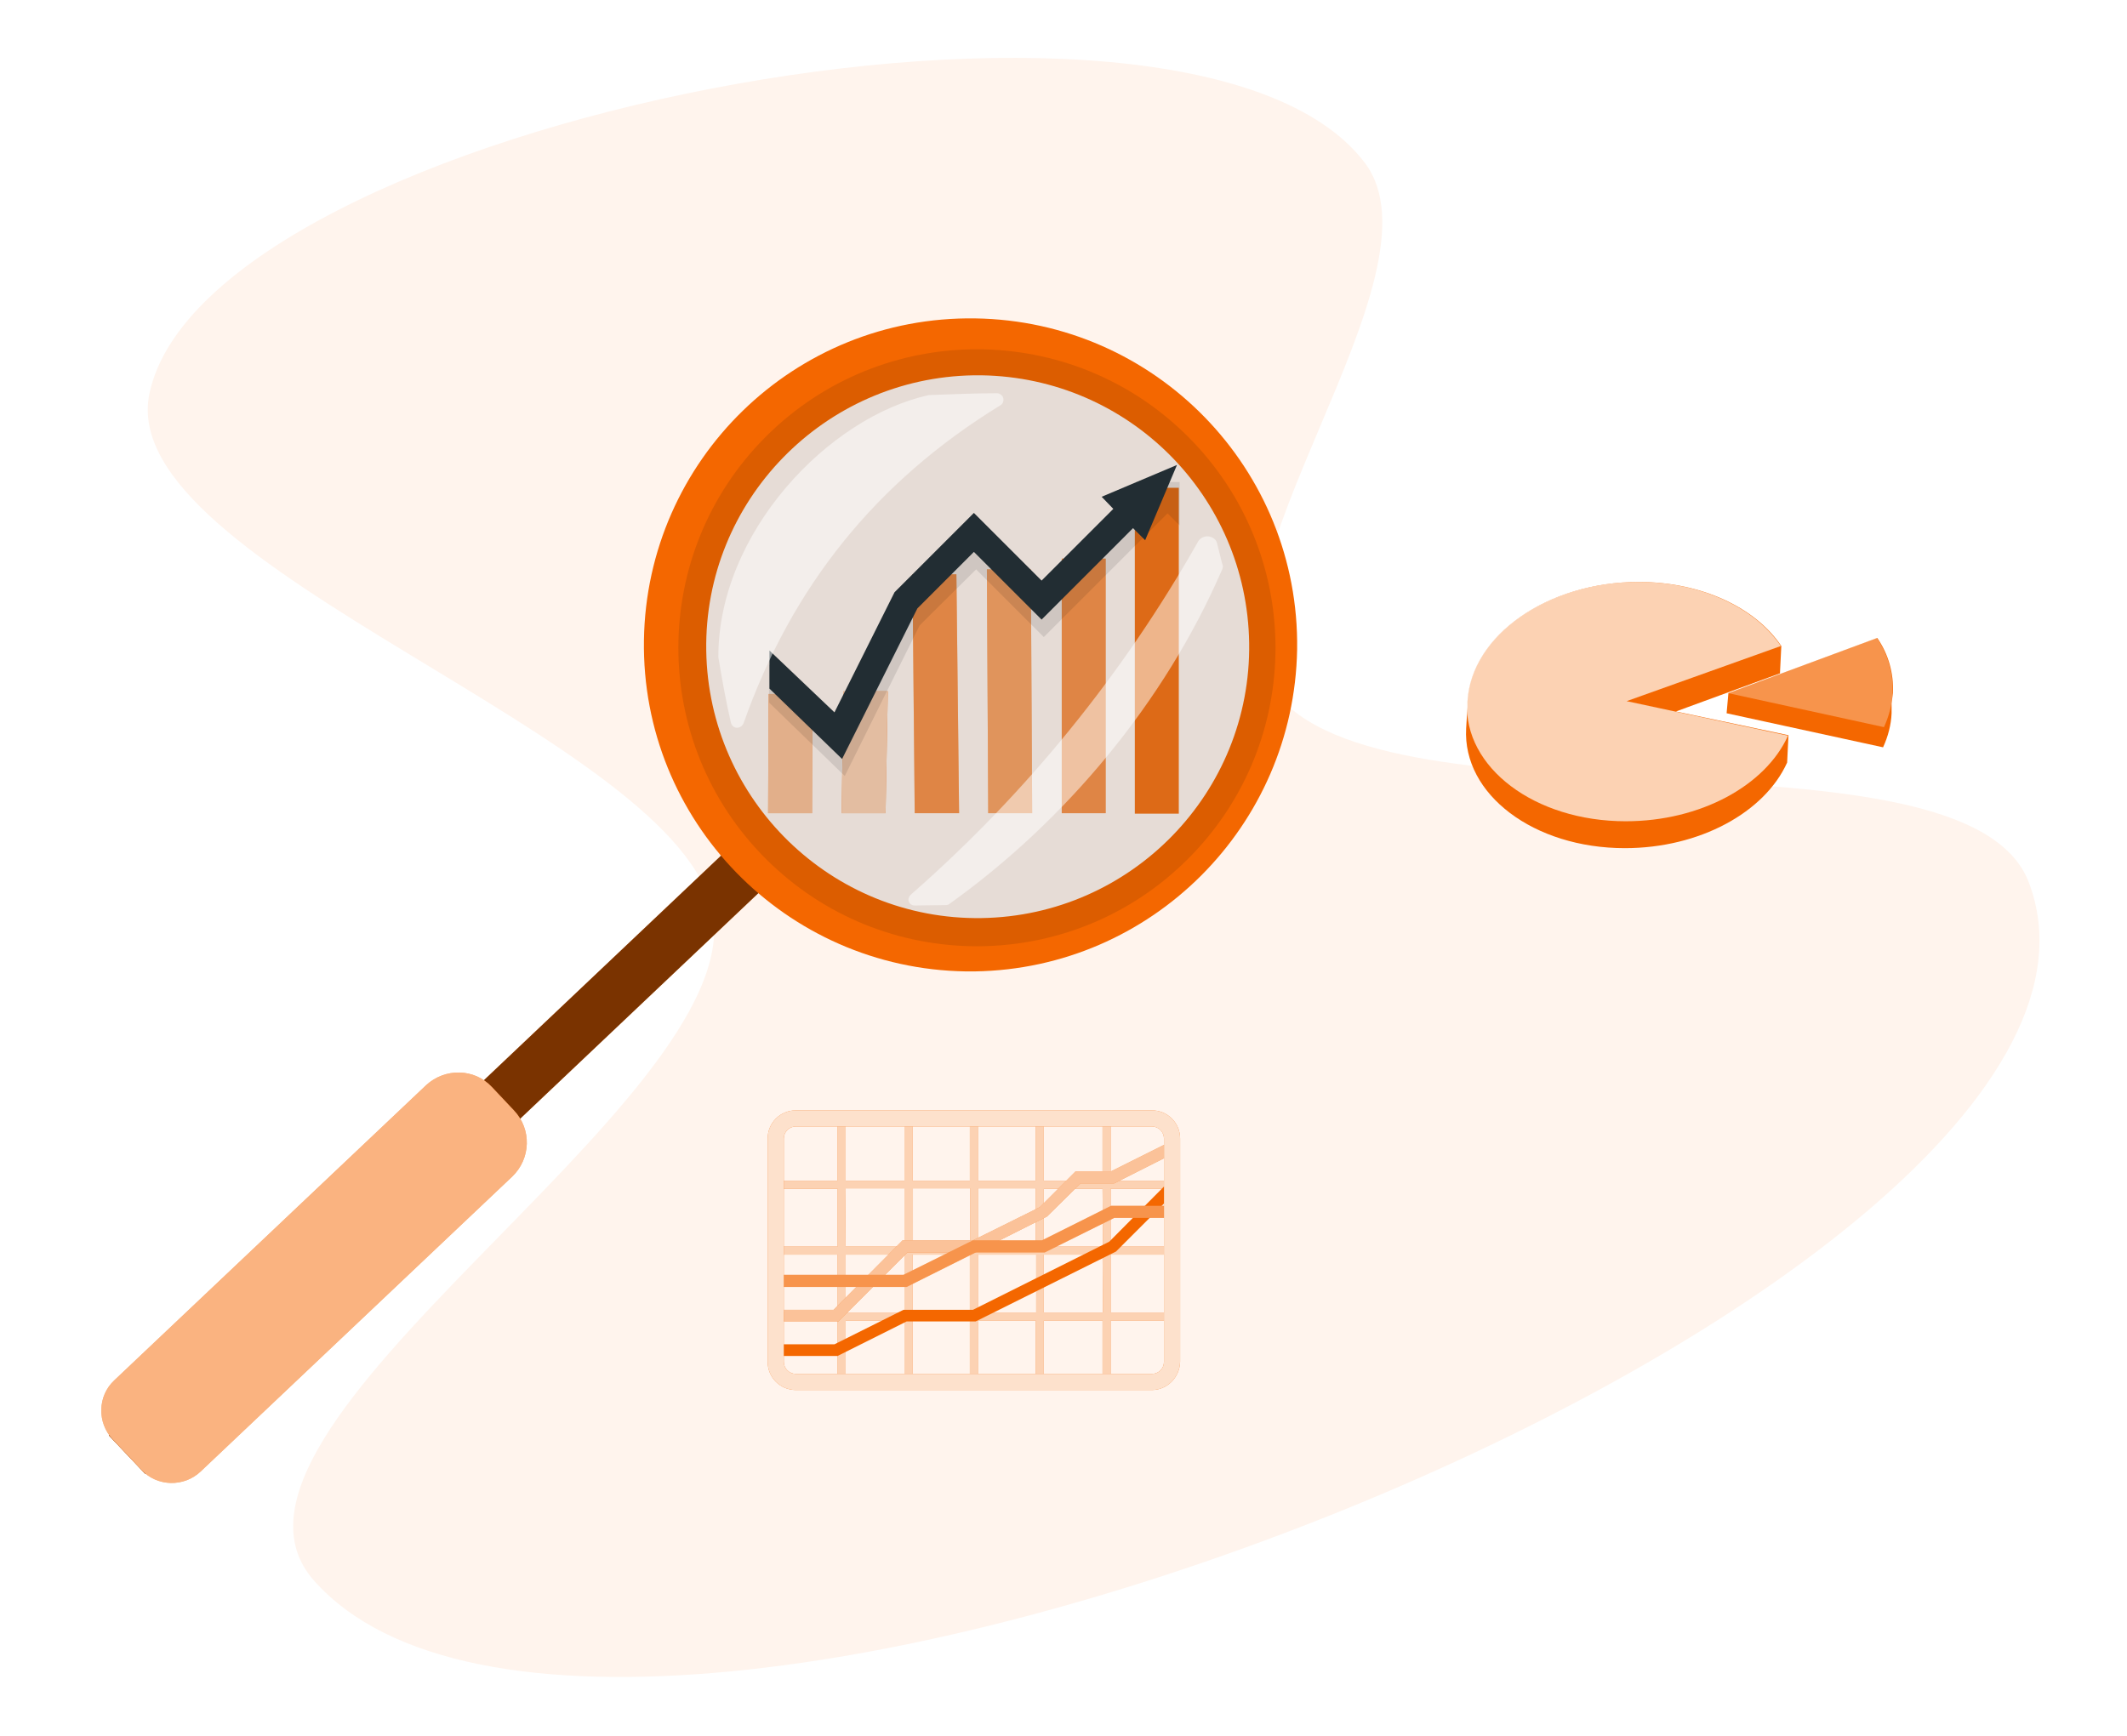
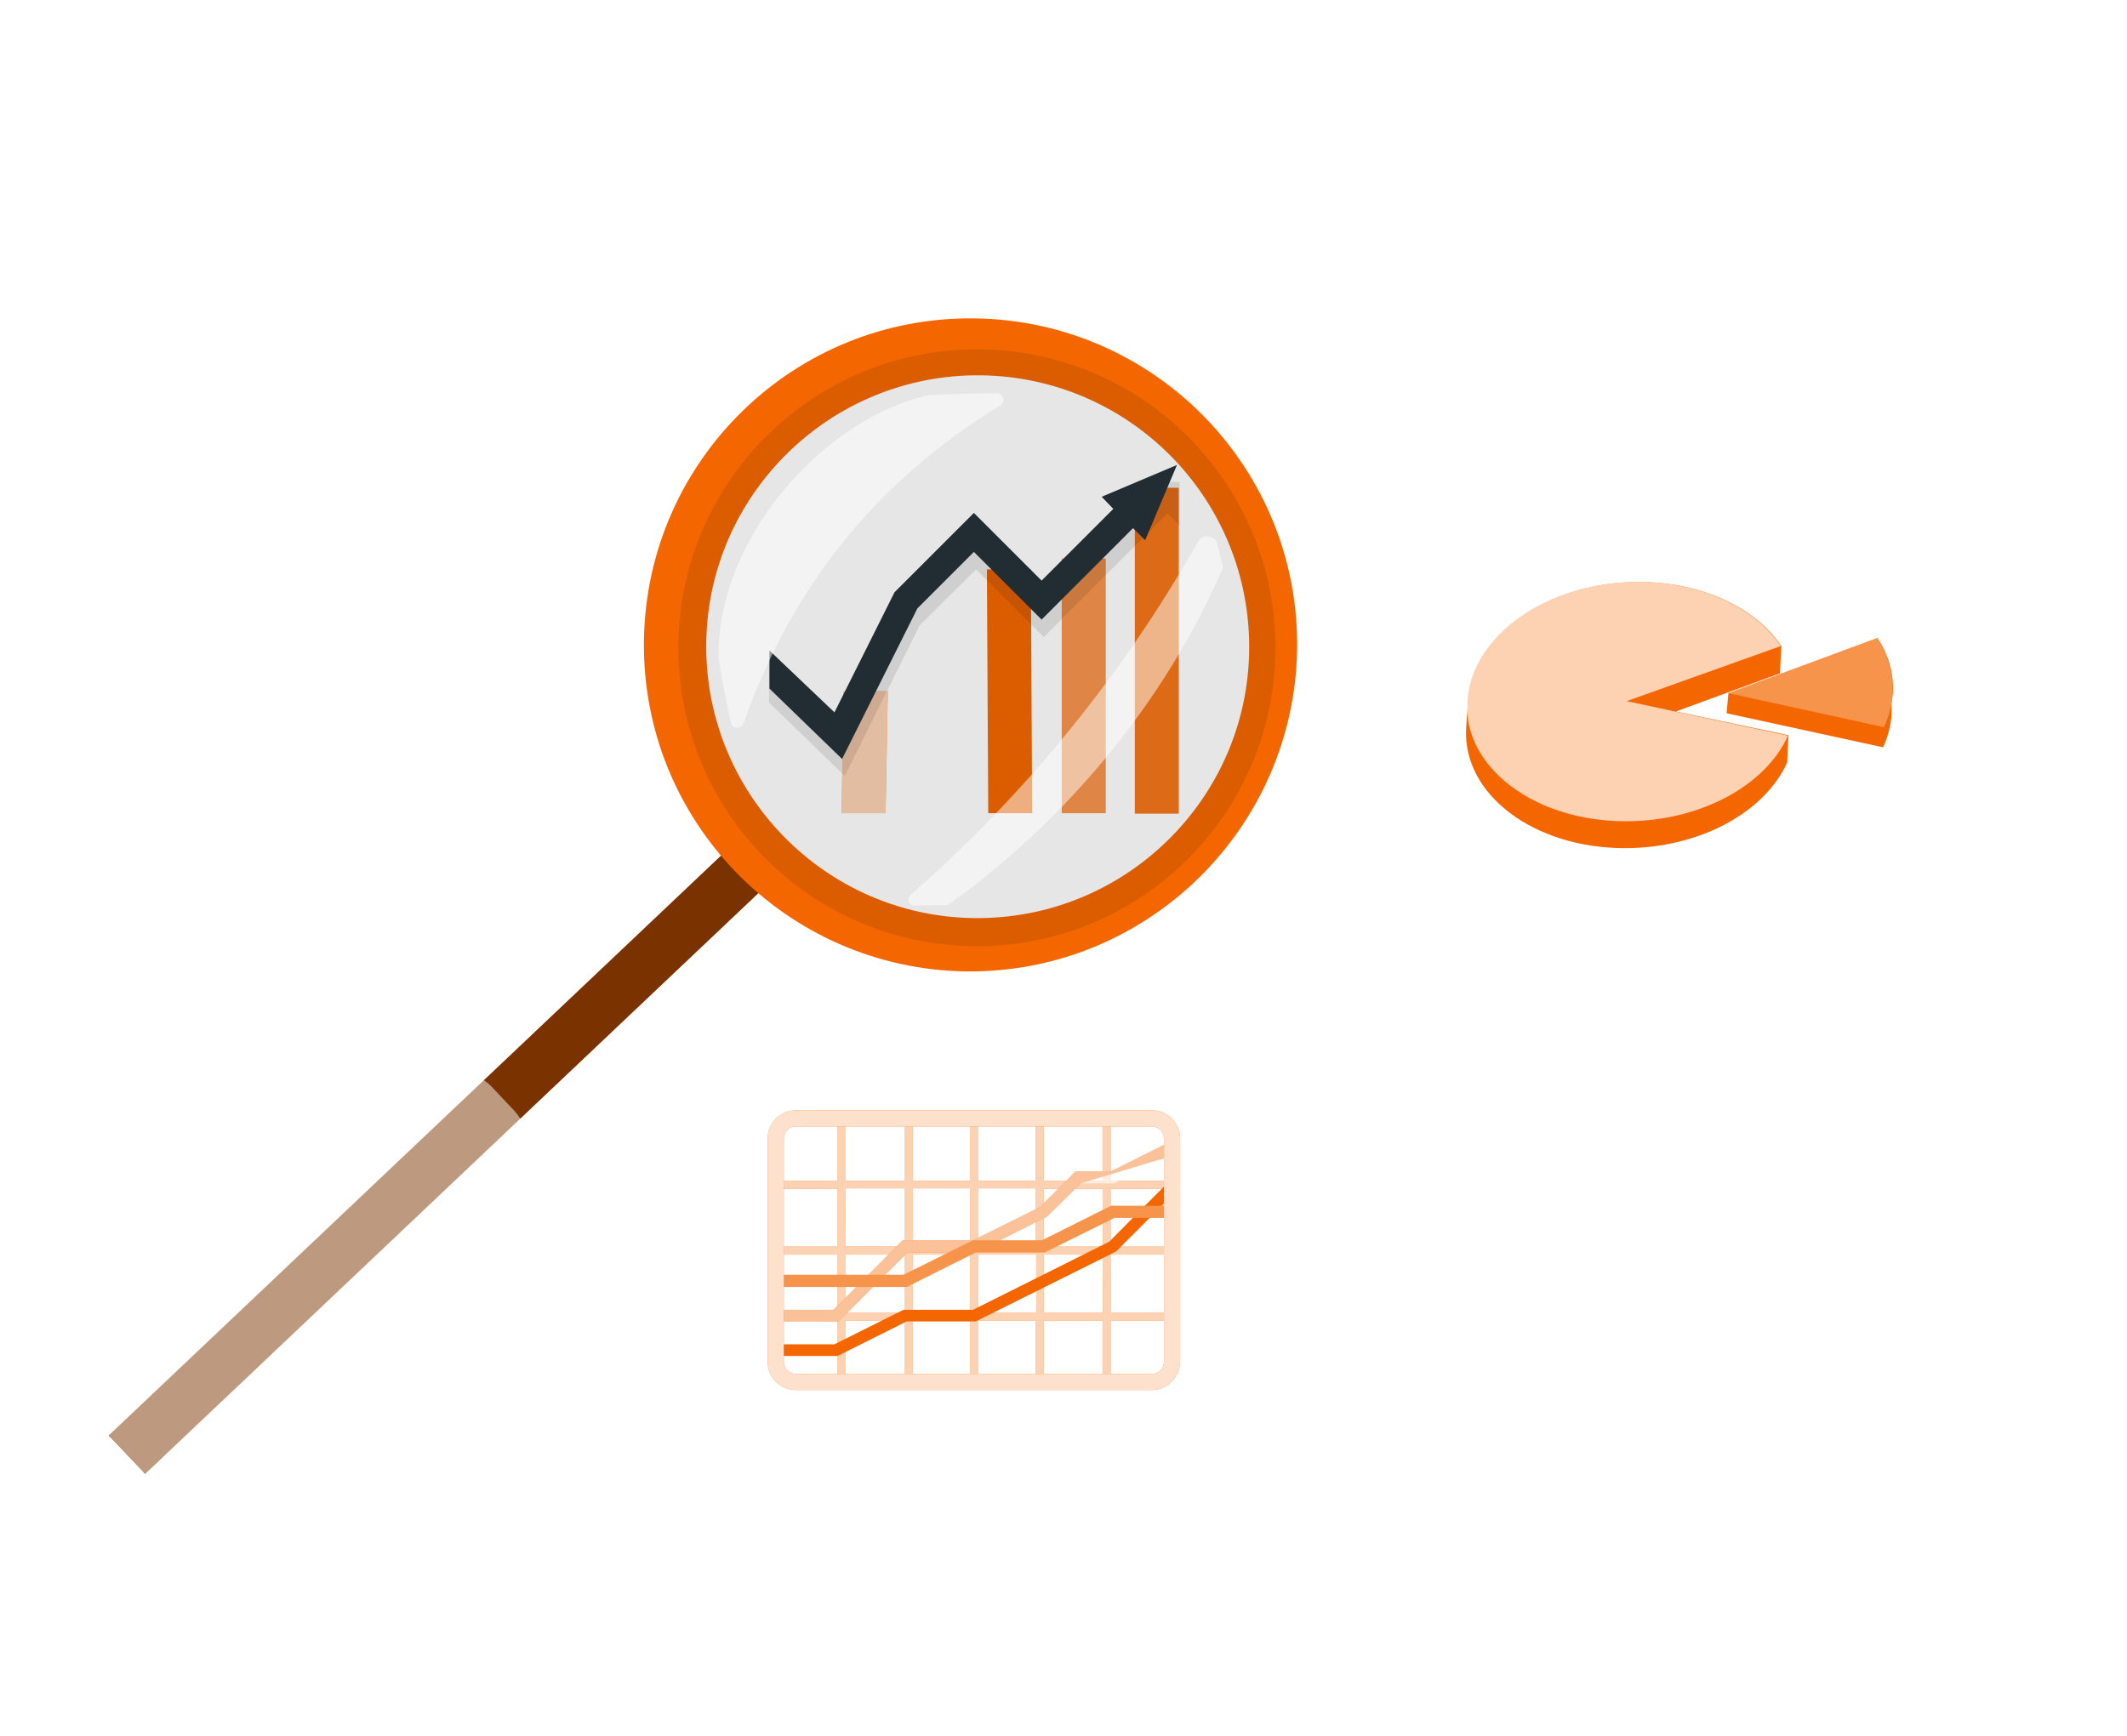
<svg xmlns="http://www.w3.org/2000/svg" width="294" height="240" viewBox="0 0 294 240" fill="none">
  <rect width="294" height="240" fill="white" />
-   <path d="M20.656 54.417C28.533 16.826 164.127 -9.842 188.642 22.5C200.458 38.104 164.61 79.667 176.104 95.483C190.973 115.91 271.751 99.1 280.432 122.009C301.732 178.112 84.876 265.35 43.402 218.539C24.755 197.474 102.961 152.578 98.54 126.336C94.441 101.866 15.592 78.461 20.656 54.417Z" fill="#FFF4ED" />
  <path d="M247.208 101.651L231.655 98.367L246.031 93.1L246.217 89.32C242.685 84.053 235.249 80.459 226.511 80.459C213.932 80.459 203.336 87.833 202.84 97.004C202.84 97.252 202.84 97.561 202.84 97.747C202.84 97.933 202.654 100.474 202.654 100.722C202.158 109.831 212.011 117.267 224.59 117.267C234.939 117.267 243.924 112.31 247.023 105.431L247.208 101.651Z" fill="#F46700" />
  <path opacity="0.7" d="M224.838 96.942L246.155 89.32C242.623 84.053 235.187 80.459 226.449 80.459C213.87 80.459 203.274 87.833 202.778 97.004C202.282 106.113 212.135 113.549 224.714 113.549C235.063 113.549 244.048 108.592 247.147 101.713L224.838 96.942Z" fill="white" />
  <path d="M238.657 98.615L260.284 103.324C260.965 101.837 261.399 100.226 261.461 98.615C261.461 98.181 261.461 97.685 261.461 97.252C261.523 96.756 261.585 96.322 261.647 95.826C261.771 93.1 261.027 90.435 259.478 88.204L238.905 95.826L238.657 98.615Z" fill="#F46700" />
  <path opacity="0.3" d="M260.407 100.536C261.089 99.049 261.523 97.438 261.585 95.826C261.709 93.1 260.965 90.435 259.416 88.204L238.843 95.826L260.407 100.536Z" fill="white" />
  <path d="M162.003 164.3V163.247H153.514V154.695H152.398V163.247H144.28V154.695H143.165V163.247H135.171V154.695H134.056V163.247H126.124V154.695H125.009V163.247H116.891V154.695H115.775V163.247H107.348V164.362H115.775V172.356H107.348V173.471H115.775V181.465H107.348V182.581H115.775V191.132H116.891V182.581H125.009V191.132H126.124V182.581H134.056V191.132H135.171V182.581H143.165V191.132H144.28V182.581H152.398V191.132H153.514V182.581H162.003V181.465H153.514V173.471H162.003V172.356H153.514V164.362H162.003V164.3ZM143.165 164.3V172.294H135.171V164.3H143.165ZM134.118 164.3V172.294H126.186V164.3H134.118ZM116.891 164.3H125.009V172.294H116.829L116.891 164.3ZM116.891 181.465V173.471H125.009V181.465H116.891ZM126.124 181.465V173.471H134.056V181.465H126.124ZM135.233 181.465V173.471H143.227V181.465H135.233ZM152.46 181.465H144.28V173.471H152.398L152.46 181.465ZM152.46 172.356H144.28V164.362H152.398L152.46 172.356Z" fill="#F46700" />
  <path opacity="0.7" d="M162.003 164.3V163.247H153.514V154.695H152.398V163.247H144.28V154.695H143.165V163.247H135.171V154.695H134.056V163.247H126.124V154.695H125.009V163.247H116.891V154.695H115.775V163.247H107.348V164.362H115.775V172.356H107.348V173.471H115.775V181.465H107.348V182.581H115.775V191.132H116.891V182.581H125.009V191.132H126.124V182.581H134.056V191.132H135.171V182.581H143.165V191.132H144.28V182.581H152.398V191.132H153.514V182.581H162.003V181.465H153.514V173.471H162.003V172.356H153.514V164.362H162.003V164.3ZM143.165 164.3V172.294H135.171V164.3H143.165ZM134.118 164.3V172.294H126.186V164.3H134.118ZM116.891 164.3H125.009V172.294H116.829L116.891 164.3ZM116.891 181.465V173.471H125.009V181.465H116.891ZM126.124 181.465V173.471H134.056V181.465H126.124ZM135.233 181.465V173.471H143.227V181.465H135.233ZM152.46 181.465H144.28V173.471H152.398L152.46 181.465ZM152.46 172.356H144.28V164.362H152.398L152.46 172.356Z" fill="white" />
  <path d="M159.215 192.185H110.013C107.844 192.185 106.109 190.45 106.109 188.282V157.422C106.109 155.253 107.844 153.518 110.013 153.518H159.215C161.384 153.518 163.119 155.253 163.119 157.422V188.282C163.057 190.45 161.322 192.185 159.215 192.185ZM110.013 155.749C109.083 155.749 108.339 156.492 108.339 157.422V188.282C108.339 189.211 109.083 189.955 110.013 189.955H159.215C160.144 189.955 160.888 189.211 160.888 188.282V157.422C160.888 156.492 160.144 155.749 159.215 155.749H110.013Z" fill="#F46700" />
  <g opacity="0.8">
    <path d="M159.215 192.185H110.013C107.844 192.185 106.109 190.45 106.109 188.282V157.422C106.109 155.253 107.844 153.518 110.013 153.518H159.215C161.384 153.518 163.119 155.253 163.119 157.422V188.282C163.057 190.45 161.322 192.185 159.215 192.185ZM110.013 155.749C109.083 155.749 108.339 156.492 108.339 157.422V188.282C108.339 189.211 109.083 189.955 110.013 189.955H159.215C160.144 189.955 160.888 189.211 160.888 188.282V157.422C160.888 156.492 160.144 155.749 159.215 155.749H110.013Z" fill="white" />
  </g>
-   <path d="M153.576 161.945H148.68L143.723 166.903L134.49 171.488H124.761L115.218 181.093H108.34V182.704H115.9L125.443 173.161H134.862L144.714 168.204L149.362 163.619H154.01L160.888 160.148V158.289L153.576 161.945Z" fill="#F46700" />
+   <path d="M153.576 161.945H148.68L143.723 166.903L134.49 171.488H124.761L115.218 181.093H108.34V182.704H115.9L125.443 173.161H134.862L144.714 168.204L149.362 163.619L160.888 160.148V158.289L153.576 161.945Z" fill="#F46700" />
  <g opacity="0.6">
    <path d="M153.576 161.945H148.68L143.723 166.903L134.49 171.488H124.761L115.218 181.093H108.34V182.704H115.9L125.443 173.161H134.862L144.714 168.204L149.362 163.619H154.01L160.888 160.148V158.289L153.576 161.945Z" fill="white" />
  </g>
  <path d="M153.328 171.674L134.49 181.093H124.885L115.342 185.865H108.34V187.476H115.776L125.319 182.704H134.862L154.257 173.038L160.888 166.407V164.052L153.328 171.674Z" fill="#F46700" />
  <path d="M153.576 166.717L144.033 171.489H134.49L124.885 176.26H108.34V177.933H125.319L134.862 173.162H144.405L154.01 168.39H160.888V166.717H153.576Z" fill="#F46700" />
  <g opacity="0.3">
    <path d="M153.576 166.717L144.033 171.489H134.49L124.885 176.26H108.34V177.933H125.319L134.862 173.162H144.405L154.01 168.39H160.888V166.717H153.576Z" fill="white" />
  </g>
-   <path d="M112.305 95.95H106.233L106.171 112.434H112.243L112.305 95.95Z" fill="#F46700" />
  <path opacity="0.6" d="M112.305 95.95H106.233L106.171 112.434H112.243L112.305 95.95Z" fill="white" />
  <path d="M162.933 67.445H156.86V112.496H162.933V67.445Z" fill="#F46700" />
  <g opacity="0.1">
    <path d="M162.933 67.445H156.86V112.496H162.933V67.445Z" fill="white" />
  </g>
  <path d="M122.716 95.578H116.581L116.333 112.433H122.406L122.716 95.578Z" fill="#F46700" />
  <path opacity="0.7" d="M122.716 95.578H116.581L116.333 112.433H122.406L122.716 95.578Z" fill="white" />
  <path d="M152.832 77.236H146.759V112.434H152.832V77.236Z" fill="#F46700" />
  <path opacity="0.3" d="M152.832 77.236H146.759V112.434H152.832V77.236Z" fill="white" />
  <path d="M142.484 78.723H136.411L136.597 112.434H142.67L142.484 78.723Z" fill="#F46700" />
-   <path opacity="0.4" d="M142.484 78.723H136.411L136.597 112.434H142.67L142.484 78.723Z" fill="white" />
-   <path d="M132.197 79.405H126.124L126.434 112.434H132.569L132.197 79.405Z" fill="#F46700" />
  <g opacity="0.3">
    <path d="M132.197 79.405H126.124L126.434 112.434H132.569L132.197 79.405Z" fill="white" />
  </g>
  <g opacity="0.1">
    <path d="M106.295 97.128L116.767 107.29L127.116 86.469L134.924 78.723L144.281 88.08L161.384 70.977L163.057 72.65V66.64H156.984L158.657 68.313L144.281 82.689L134.924 73.332L124.017 84.238L115.714 100.846L106.295 91.86V97.128Z" fill="black" />
  </g>
  <path d="M106.356 95.207L116.395 104.935L126.806 84.115L134.614 76.307L143.971 85.664L156.612 73.022L158.285 74.695L162.685 64.285L152.274 68.685L153.885 70.358L143.971 80.272L134.614 70.915L123.645 81.884L115.342 98.491L106.356 89.939V95.207Z" fill="#263238" />
  <path d="M104.164 114.04L15.042 198.461L20.071 203.769L109.192 119.349L104.164 114.04Z" fill="#F46700" />
  <path opacity="0.5" d="M104.164 114.04L15.042 198.461L20.071 203.769L109.192 119.349L104.164 114.04Z" fill="black" />
-   <path d="M70.787 162.689L27.72 203.464C25.427 205.632 21.709 205.57 19.54 203.216L15.574 199.002C13.406 196.709 13.467 192.991 15.822 190.822L58.89 150.048C61.492 147.631 65.582 147.693 67.999 150.296L71.035 153.518C73.514 156.121 73.39 160.21 70.787 162.689C70.849 162.689 70.849 162.689 70.787 162.689Z" fill="#F46700" />
  <path opacity="0.5" d="M70.787 162.689L27.72 203.464C25.427 205.632 21.709 205.57 19.54 203.216L15.574 199.002C13.406 196.709 13.467 192.991 15.822 190.822L58.89 150.048C61.492 147.631 65.582 147.693 67.999 150.296L71.035 153.518C73.514 156.121 73.39 160.21 70.787 162.689C70.849 162.689 70.849 162.689 70.787 162.689Z" fill="white" />
  <path d="M134.738 134.308C134.304 134.308 133.87 134.308 133.498 134.308C108.587 133.936 88.634 113.487 89.006 88.514C89.377 63.603 109.827 43.65 134.799 44.022C159.71 44.393 179.664 64.843 179.292 89.815C178.858 114.23 159.153 133.936 134.738 134.308ZM134.614 51.891C113.916 52.201 97.309 69.242 97.619 89.939C97.929 110.636 114.97 127.244 135.667 126.934C156.364 126.624 172.971 109.583 172.662 88.886C172.352 68.561 155.992 52.201 135.667 51.891C135.295 51.891 134.923 51.891 134.614 51.891Z" fill="#F46700" />
  <path opacity="0.1" d="M164.217 118.744C180.334 102.627 180.334 76.496 164.217 60.38C148.1 44.263 121.97 44.263 105.853 60.38C89.736 76.496 89.736 102.627 105.853 118.744C121.97 134.861 148.1 134.861 164.217 118.744Z" fill="black" />
  <path opacity="0.5" d="M128.417 54.618C114.474 57.654 99.23 73.704 99.292 90.869C99.912 94.587 100.346 96.942 101.027 99.916C101.151 100.412 101.585 100.722 102.081 100.598C102.391 100.536 102.638 100.288 102.762 100.04C109.455 81.078 121.105 66.578 138.27 56.043C138.703 55.795 138.827 55.238 138.579 54.804C138.394 54.556 138.146 54.37 137.836 54.37C134.676 54.37 132.259 54.494 128.417 54.618Z" fill="white" />
  <g opacity="0.5">
    <path d="M168.882 78.847C161.012 97.004 147.379 113.425 131.268 124.951C131.144 125.075 130.958 125.137 130.772 125.137L126.434 125.199C125.938 125.199 125.567 124.827 125.567 124.393C125.567 124.145 125.691 123.897 125.876 123.712C141.802 109.769 155.187 93.286 165.598 74.881C165.969 74.2 166.899 73.952 167.581 74.324C167.952 74.51 168.2 74.819 168.262 75.253C168.448 76.059 168.696 76.926 168.944 77.98C169.068 78.166 169.068 78.537 168.882 78.847Z" fill="white" />
  </g>
</svg>